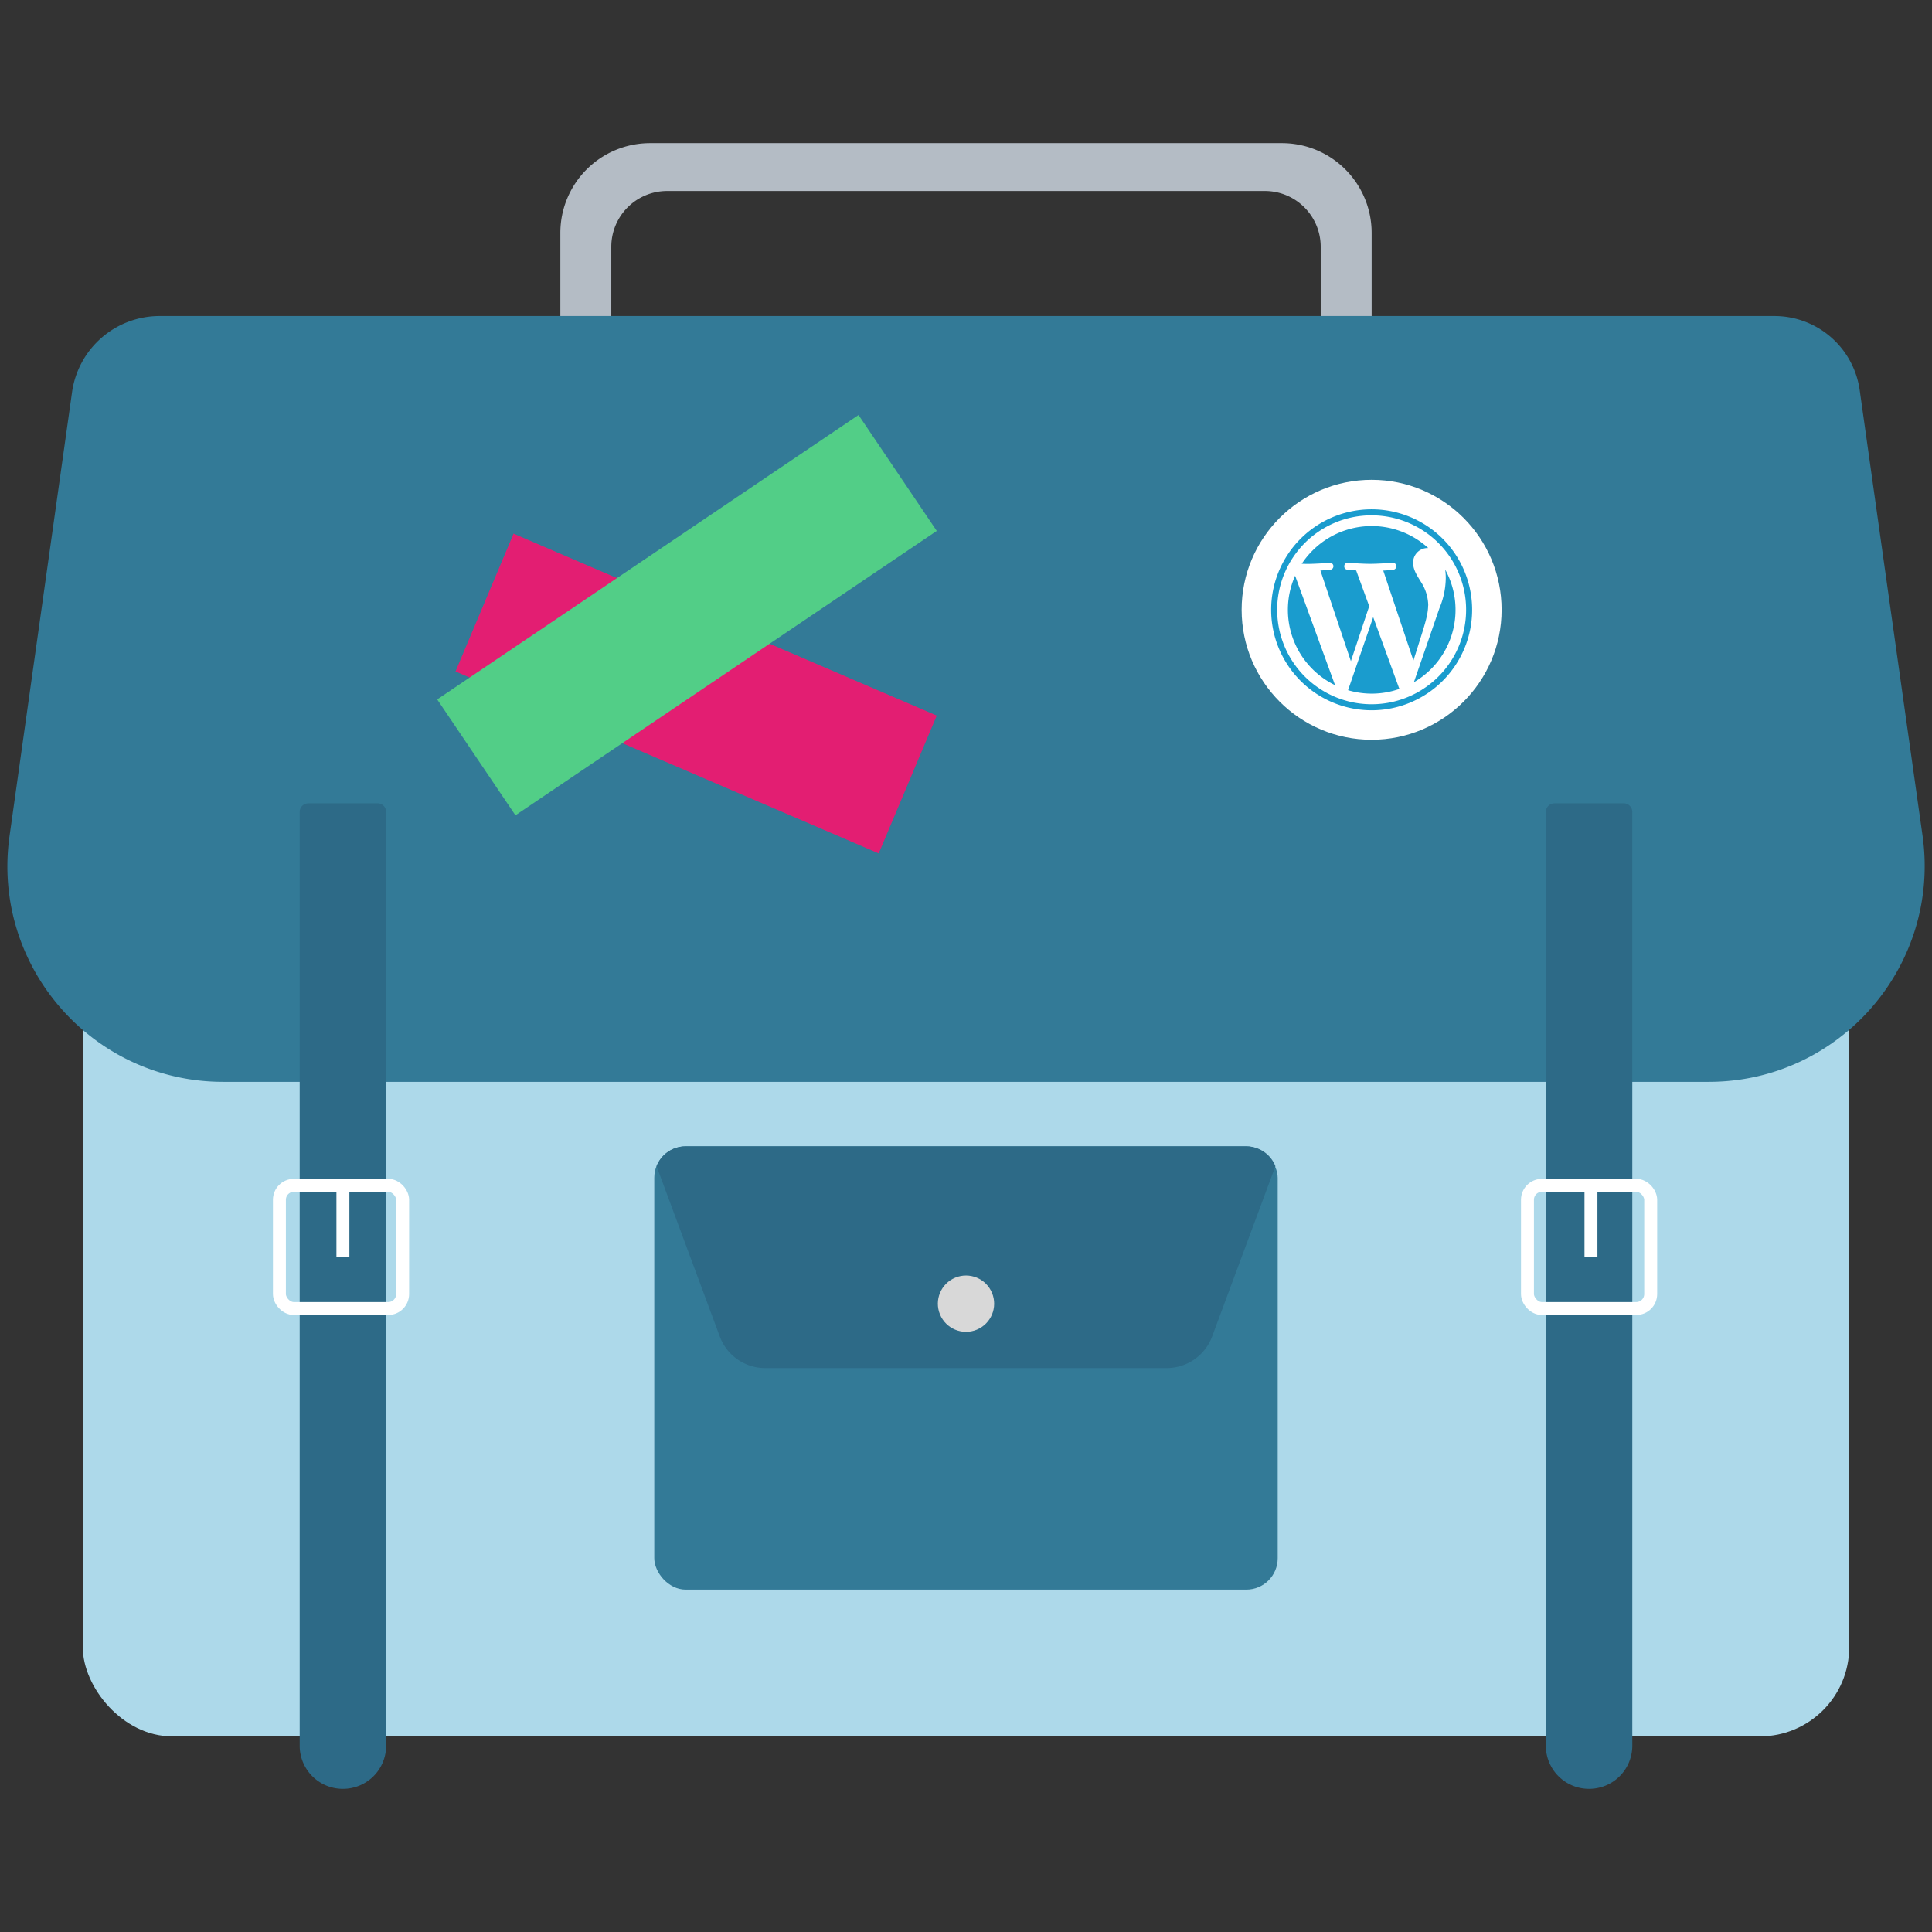
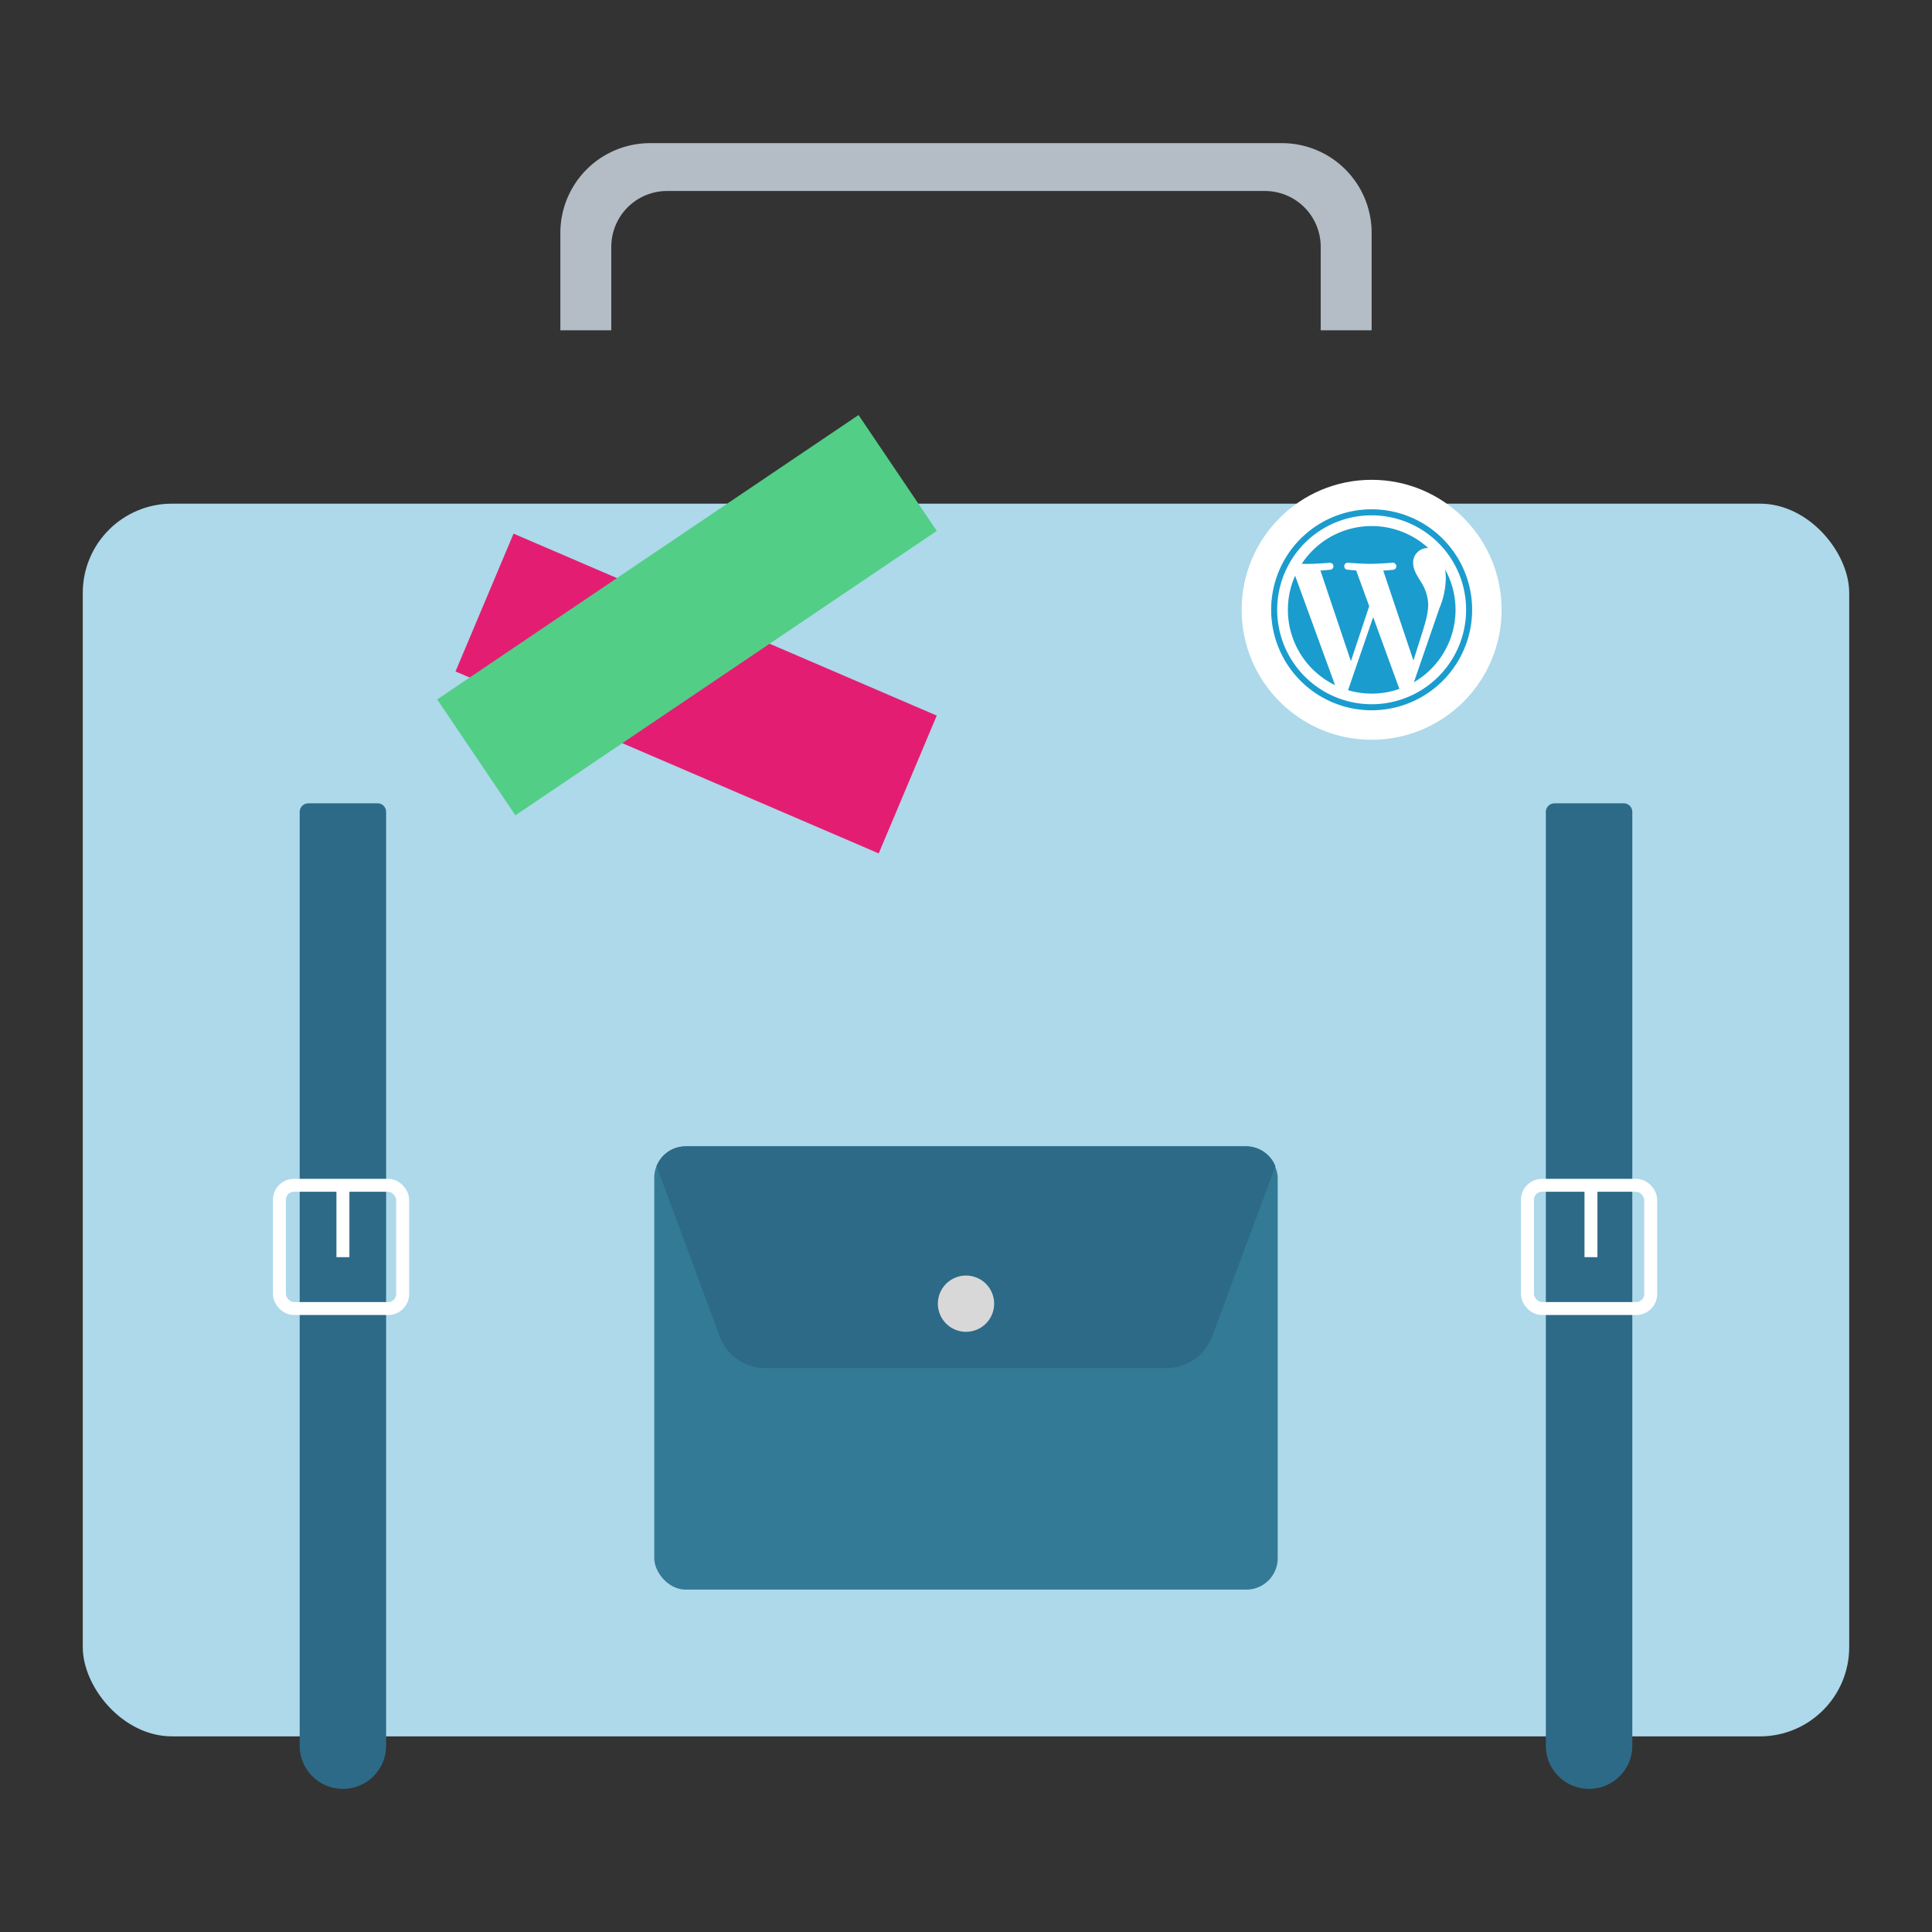
<svg xmlns="http://www.w3.org/2000/svg" id="Layer_1" data-name="Layer 1" viewBox="0 0 1024 1024">
  <rect x="0" y="0" width="1024" height="1024" fill="#333333" stroke="none" />
  <defs>
    <style>.cls-1{fill:#b4bcc5;}.cls-2{fill:#add9ea;}.cls-3{fill:#337a97;}.cls-4{fill:#2d6a87;}.cls-5{fill:#fff;}.cls-6{fill:#d8d8d8;}.cls-7{fill:none;stroke:#fff;stroke-miterlimit:10;stroke-width:6.86px;}.cls-8{fill:#e31e72;}.cls-9{fill:#52ce87;}.cls-10{fill:#1a9cce;}</style>
  </defs>
  <path class="cls-1" d="M727,123.41v51.66H700V130.82a29.58,29.58,0,0,0-29.57-29.59H353.54A29.59,29.59,0,0,0,324,130.82v44.25H297V123.41a47.56,47.56,0,0,1,47.56-47.54H679.45A47.56,47.56,0,0,1,727,123.39Z" />
  <rect class="cls-2" x="43.87" y="266.95" width="936.25" height="653.36" rx="47.3" />
-   <path class="cls-3" d="M905.61,573.4H118.3C48.79,573.4-4.64,511.9,5.06,443.08L38.19,207.84a46.87,46.87,0,0,1,46.43-40.33h855.8a45.65,45.65,0,0,1,45.26,39.31Q1002.3,324.9,1019,443C1028.63,511.86,975.17,573.4,905.61,573.4Z" />
  <rect class="cls-3" x="346.78" y="607.58" width="330.43" height="234.95" rx="16.64" />
  <path class="cls-4" d="M676,618.11q-16.77,45.1-33.55,90.28a25.72,25.72,0,0,1-24.06,16.72H405.56a25.69,25.69,0,0,1-24.05-16.72L348,618.11a16.6,16.6,0,0,1,15.47-10.53H660.61A16.61,16.61,0,0,1,676,618.11Z" />
  <circle class="cls-5" cx="726.99" cy="323.2" r="68.89" />
  <circle class="cls-6" cx="512" cy="690.98" r="14.92" transform="translate(-225.45 248.53) rotate(-22.5)" />
  <path class="cls-4" d="M163.41,425.76h36.68a4.56,4.56,0,0,1,4.56,4.56h0V925.2a22.84,22.84,0,0,1-22.76,22.93h-.2a22.85,22.85,0,0,1-22.85-22.85h0V430.35a4.57,4.57,0,0,1,4.57-4.56Z" />
  <path class="cls-4" d="M823.91,425.76h36.67a4.57,4.57,0,0,1,4.57,4.56h0V925.2a22.85,22.85,0,0,1-22.76,22.93h-.21a22.85,22.85,0,0,1-22.85-22.83V430.35a4.57,4.57,0,0,1,4.57-4.56Z" />
  <rect class="cls-7" x="148.1" y="628.24" width="65.31" height="65.31" rx="7.67" />
  <path class="cls-7" d="M181.75,628.24v38.08" />
  <rect class="cls-7" x="809.59" y="628.24" width="65.31" height="65.31" rx="7.67" />
  <path class="cls-7" d="M843.24,628.24v38.08" />
  <polygon class="cls-8" points="272.19 282.84 496.5 379.28 465.74 452.33 241.43 355.89 272.19 282.84" />
  <rect class="cls-9" x="229.4" y="289" width="269.43" height="74.1" transform="translate(-120.1 259.52) rotate(-34.02)" />
  <g id="W_Mark" data-name="W Mark">
    <path class="cls-10" d="M727,273.14a50.17,50.17,0,0,1,41.52,22.07,48.54,48.54,0,0,1,4.61,8.51,50.07,50.07,0,1,1-92.26,0,50.4,50.4,0,0,1,10.7-15.92A49.87,49.87,0,0,1,727,273.14m0-3.2a53.26,53.26,0,1,0,53.26,53.26A53.26,53.26,0,0,0,727,269.94Z" />
    <path class="cls-10" d="M682.61,323.2a44.4,44.4,0,0,0,25,39.95l-21.17-58A44.26,44.26,0,0,0,682.61,323.2ZM757,321a23.39,23.39,0,0,0-3.65-12.24c-2.25-3.65-4.36-6.75-4.36-10.41a7.68,7.68,0,0,1,7.44-7.88H757a44.37,44.37,0,0,0-62.69,2.75,43.58,43.58,0,0,0-4.36,5.6c1,0,2,.06,2.86.06,4.63,0,11.82-.57,11.82-.57a1.84,1.84,0,1,1,.29,3.66s-2.41.28-5.07.42L716,350.43l9.71-29.14-6.91-18.94c-2.39-.14-4.65-.42-4.65-.42-2.4-.14-2.11-3.8.27-3.66,0,0,7.33.57,11.7.57,4.63,0,11.82-.57,11.82-.57a1.88,1.88,0,1,1,.28,3.74s-2.41.28-5.07.42l16,47.67,4.58-14.51c2-6.34,3.21-10.84,3.21-14.63Zm-29.18,6.09-13.32,38.72a44.16,44.16,0,0,0,27.28-.71,4.42,4.42,0,0,1-.32-.61Zm38.17-25.17a33.05,33.05,0,0,1,.3,4.56,42.2,42.2,0,0,1-3.37,15.9l-13.53,39.22A44.38,44.38,0,0,0,766,301.91Z" />
  </g>
</svg>